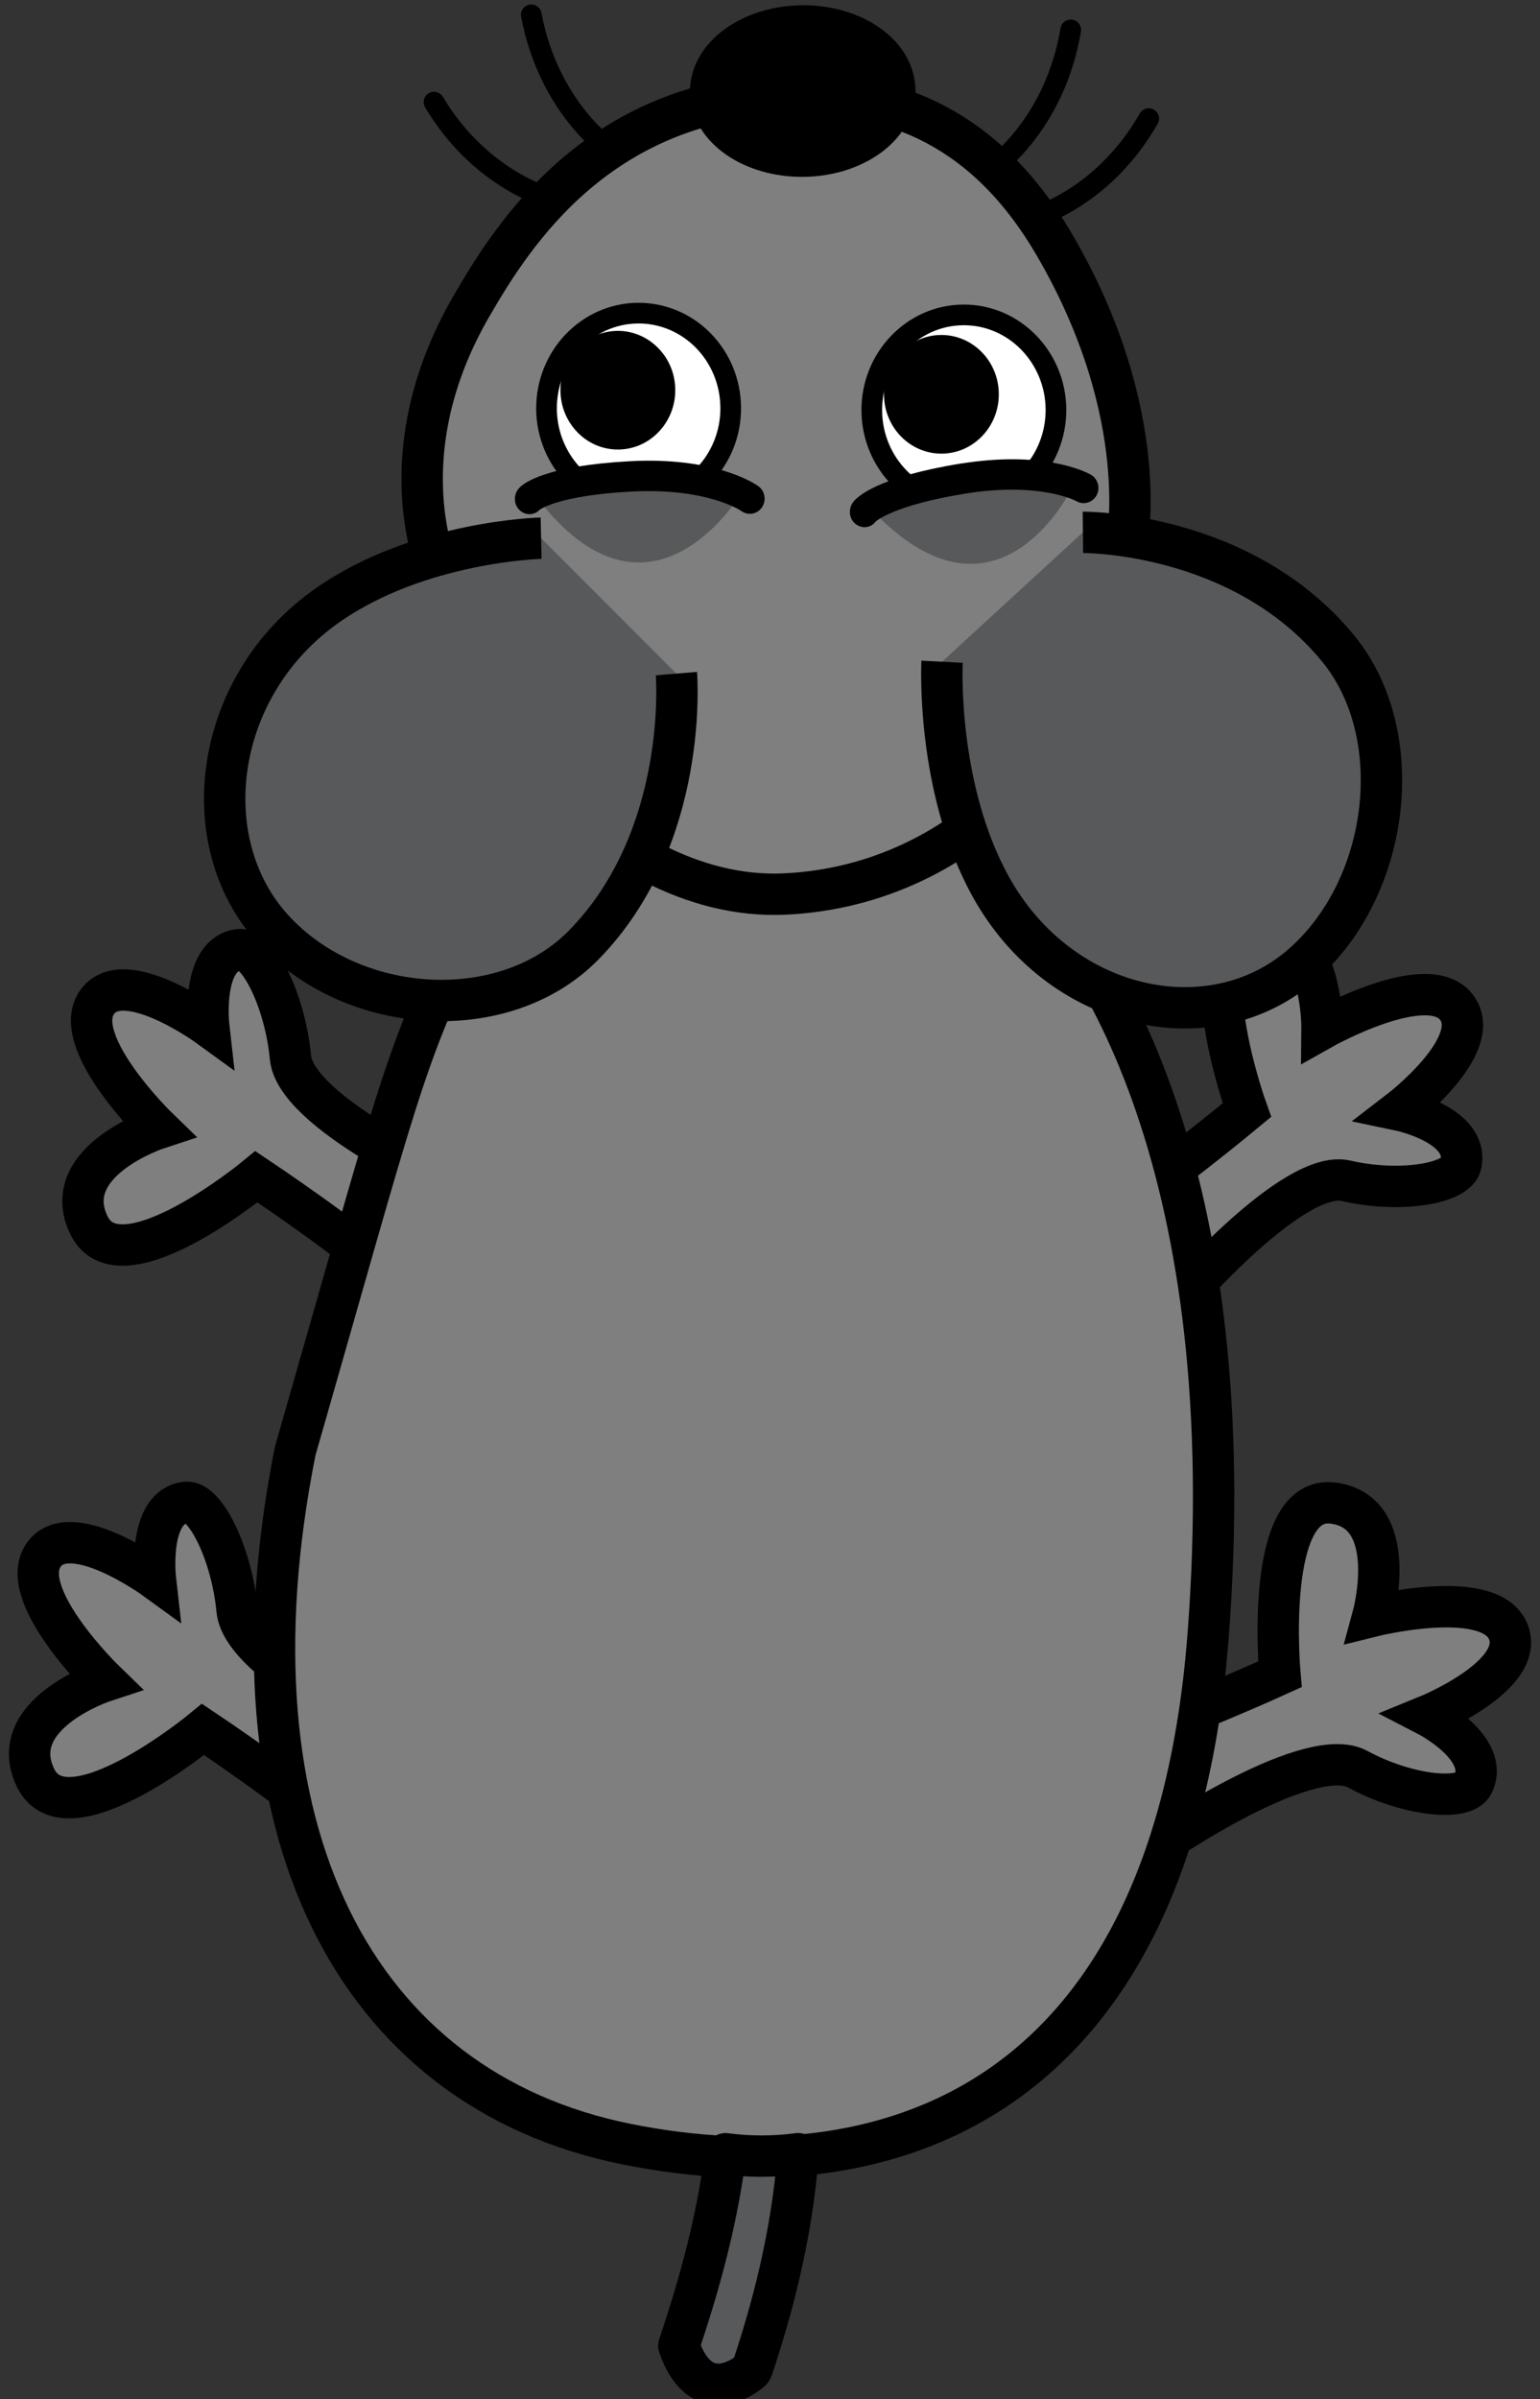
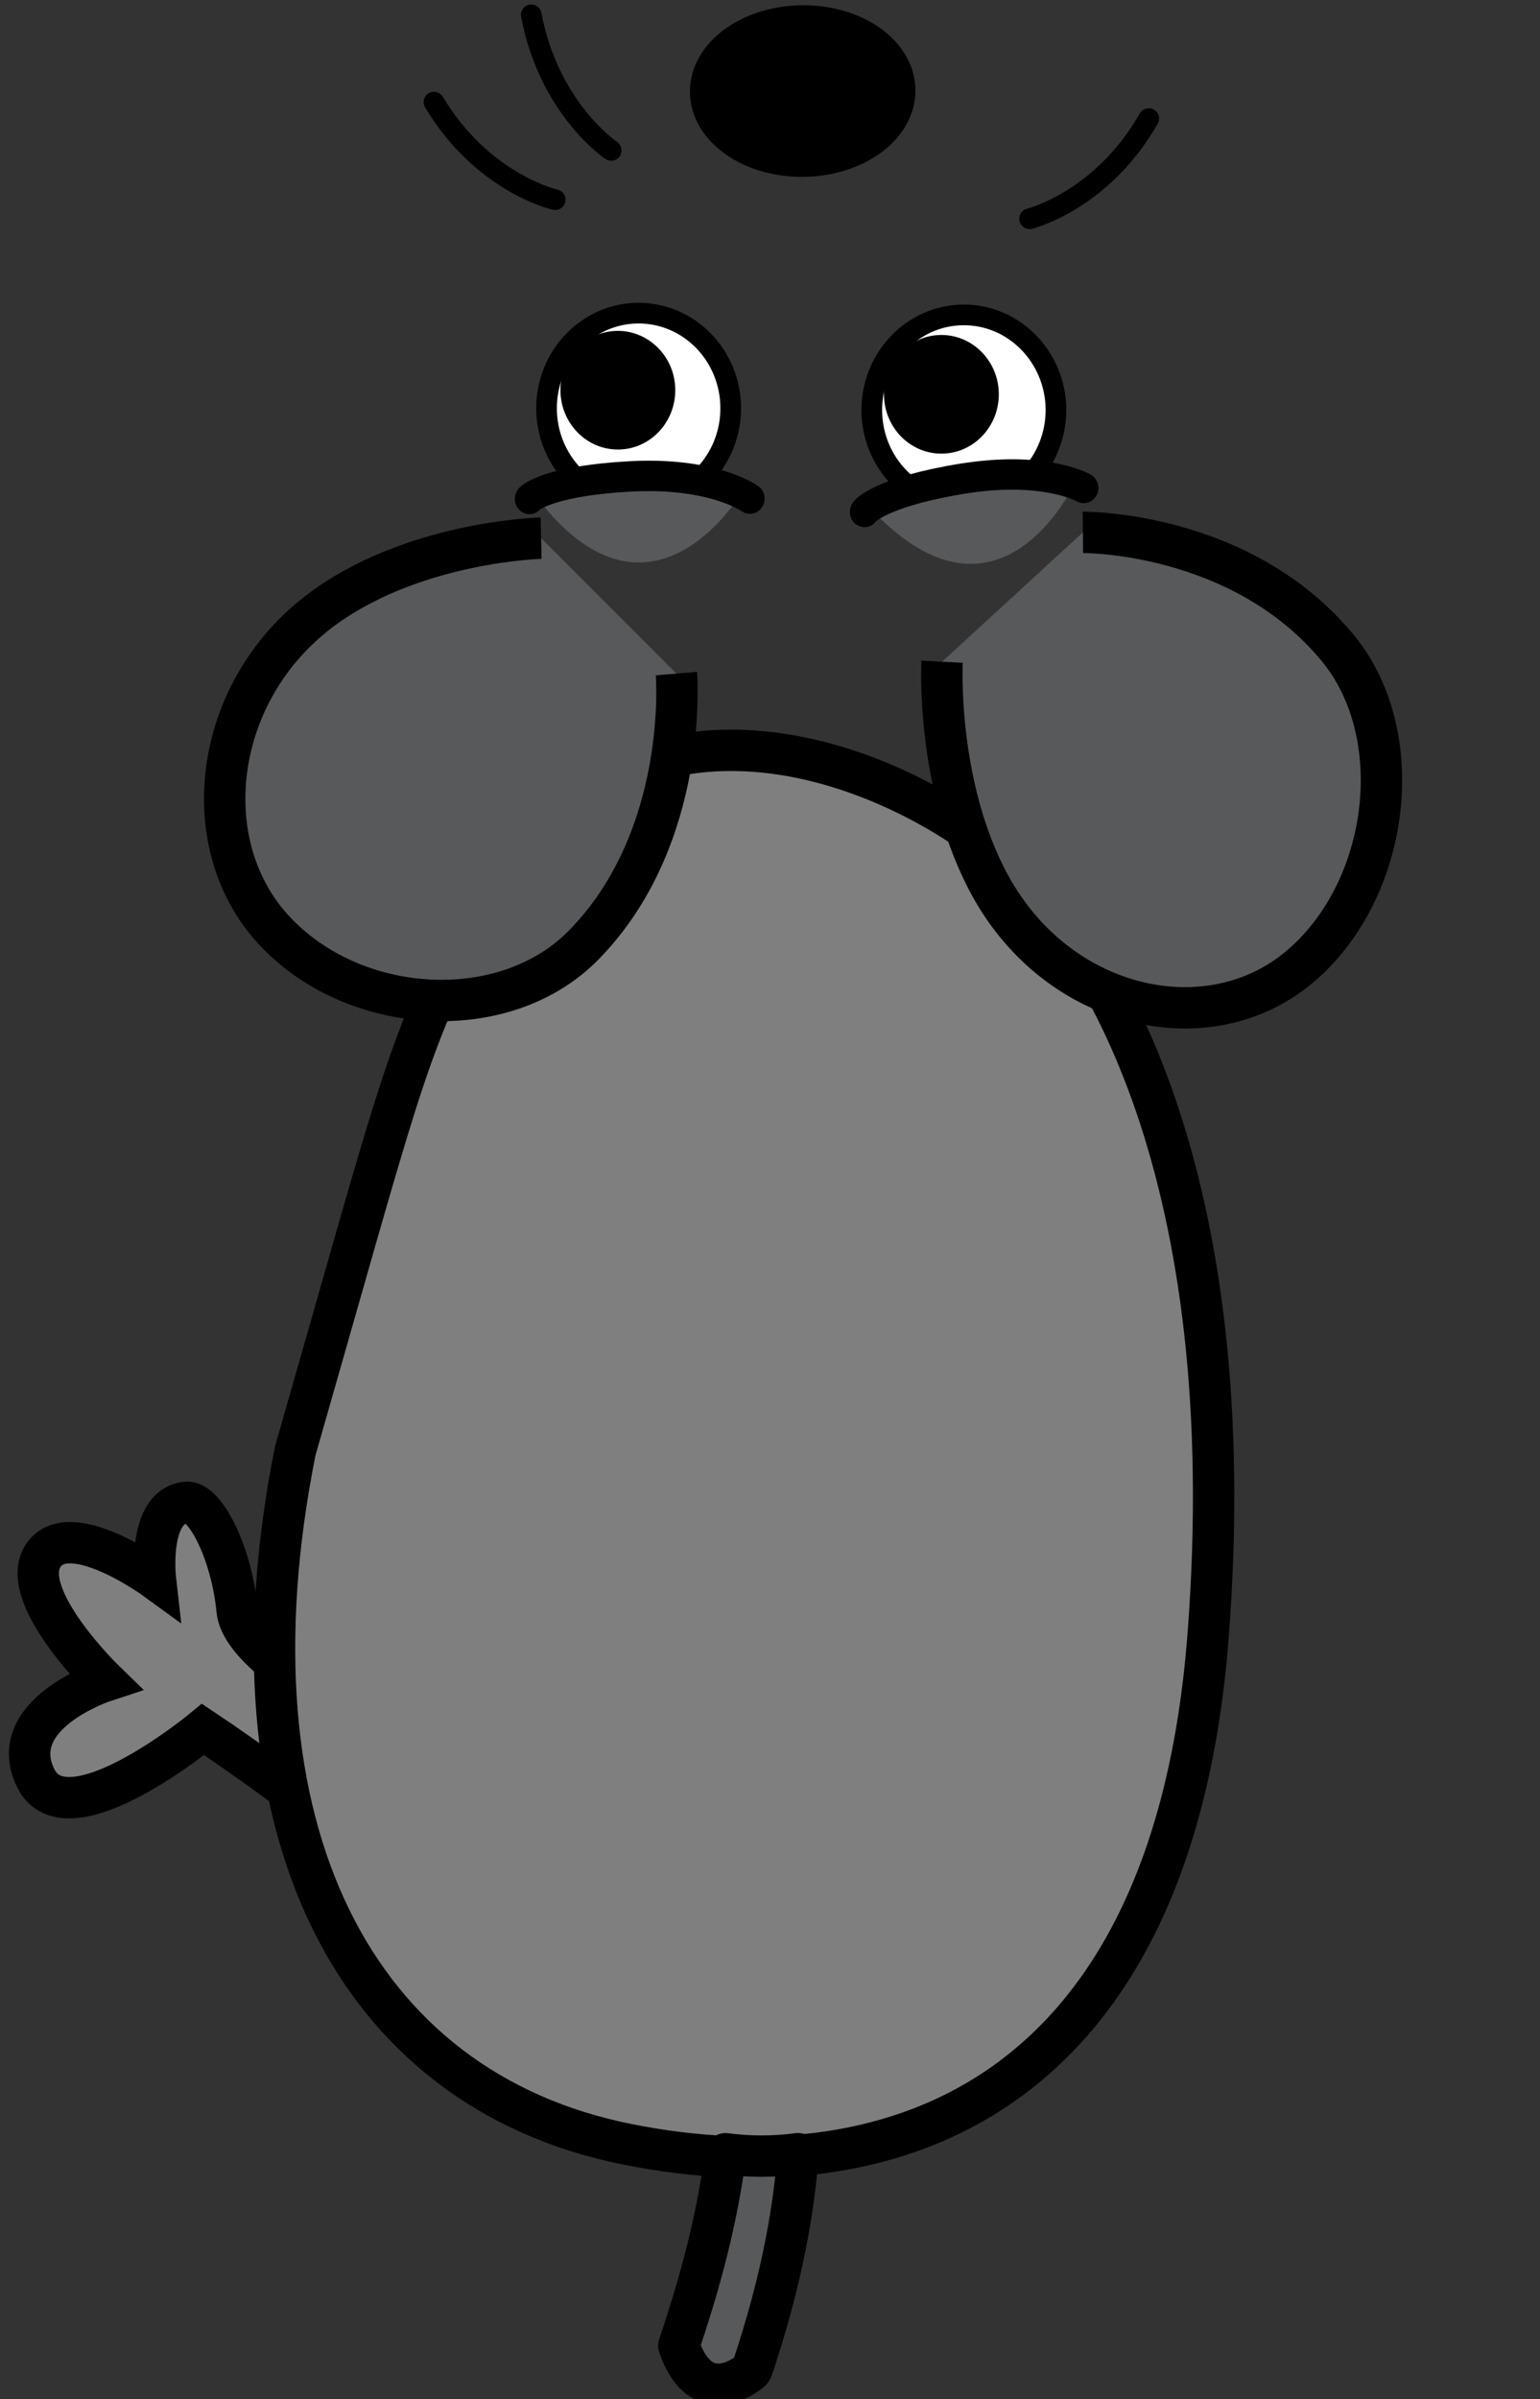
<svg xmlns="http://www.w3.org/2000/svg" version="1.1" id="Layer_1" x="0px" y="0px" width="52px" height="81px" viewBox="-379.177 324.503 52 81" enable-background="new -379.177 324.503 52 81" xml:space="preserve">
  <rect x="-379.177" y="324.503" width="52" height="81" fill="#333333" stroke="none" />
  <g transform="translate(-207.263,-159.048)">
    <g>
-       <path id="Back_Foot_1_1_" fill="#7F7F7F" stroke="#000000" stroke-width="1.397" stroke-miterlimit="10" d="M-132.488,545.662    L-132.488,545.662c-1.668,1.285-4.016-2.867-1.623-3.469c1.745-0.439,5.415-2.115,5.415-2.115s-0.552-6.061,1.779-5.781    c2.327,0.283,1.362,3.816,1.362,3.816s3.936-0.979,4.563,0.512c0.626,1.488-2.715,2.85-2.715,2.85s2.131,1.102,1.53,2.314    c-0.303,0.607-2.271,0.373-3.888-0.504c-1.614-0.879-6.424,2.375-6.424,2.375V545.662z" />
      <path id="Back_Foot_2_1_" fill="#7F7F7F" stroke="#000000" stroke-width="1.397" stroke-miterlimit="10" d="M-158.46,542.15    L-158.46,542.15c1.955,0.736-0.113,5.043-1.914,3.305c-1.313-1.266-4.683-3.514-4.683-3.514s-4.603,3.803-5.655,1.637    c-1.051-2.164,2.339-3.271,2.339-3.271s-2.952-2.861-2.093-4.219c0.863-1.359,3.799,0.777,3.799,0.777s-0.278-2.447,1.032-2.592    c0.657-0.074,1.549,1.756,1.726,3.635C-163.733,539.783-158.46,542.15-158.46,542.15L-158.46,542.15z" />
-       <path id="Front_Foot_2_1_" fill="#7F7F7F" stroke="#000000" stroke-width="1.397" stroke-miterlimit="10" d="M-156.659,523.49    L-156.659,523.49c1.956,0.734-0.113,5.041-1.913,3.307c-1.314-1.268-4.683-3.516-4.683-3.516s-4.603,3.805-5.656,1.637    c-1.05-2.164,2.34-3.271,2.34-3.271s-2.953-2.859-2.093-4.219c0.862-1.359,3.798,0.777,3.798,0.777s-0.277-2.445,1.032-2.592    c0.658-0.072,1.549,1.756,1.727,3.635C-161.931,521.123-156.659,523.49-156.659,523.49z" />
-       <path id="Front_Foot_1_1_" fill="#7F7F7F" stroke="#000000" stroke-width="1.397" stroke-miterlimit="10" d="M-132.069,527.439    L-132.069,527.439c-1.287,1.688-4.599-1.689-2.438-2.914c1.575-0.893,4.696-3.494,4.696-3.494s-2.058-5.707,0.265-6.063    c2.317-0.354,2.274,3.318,2.274,3.318s3.553-2.002,4.534-0.732c0.981,1.271-1.903,3.484-1.903,3.484s2.336,0.49,2.059,1.822    c-0.139,0.67-2.097,0.971-3.881,0.557C-128.244,523.004-132.069,527.439-132.069,527.439z" />
      <path id="Body_1_" fill="#7F7F7F" stroke="#000000" stroke-width="1.397" stroke-miterlimit="10" d="M-138.134,512.4    c3.452,2.898,8.192,10.887,7.016,26.348c-1.176,15.461-10.455,19.037-19.632,17.195c-9.175-1.844-13.746-10.631-11.193-23.414    c3.456-12.037,3.65-13.277,5.722-17.424C-151.348,505.352-141.955,509.193-138.134,512.4L-138.134,512.4z M-131.119,538.748    c-1.176,15.461-10.455,19.039-19.632,17.195c-9.176-1.842-13.747-10.631-11.194-23.414" />
      <g id="Head_2_">
        <path id="Whisker4_1_" fill="none" stroke="#000000" stroke-width="0.698" stroke-linecap="round" stroke-miterlimit="10" d="     M-133.125,487.555c-1.591,2.787-4.024,3.381-4.024,3.381" />
-         <path id="Whisker3_1_" fill="none" stroke="#000000" stroke-width="0.698" stroke-linecap="round" stroke-miterlimit="10" d="     M-135.759,484.56c-0.536,3.191-2.607,4.635-2.607,4.635" />
        <path id="Whisker2_1_" fill="none" stroke="#000000" stroke-width="0.698" stroke-linecap="round" stroke-miterlimit="10" d="     M-153.167,490.293c0,0-2.445-0.541-4.093-3.295" />
        <path id="Whisker1_1_" fill="none" stroke="#000000" stroke-width="0.698" stroke-linecap="round" stroke-miterlimit="10" d="     M-151.276,488.629c0,0-2.1-1.398-2.699-4.578" />
-         <path id="Head_3_" fill="#7F7F7F" stroke="#000000" stroke-width="1.397" stroke-miterlimit="10" d="M-133.879,502.01     L-133.879,502.01c-0.654,6.223-5.294,11.432-11.535,11.725c-6.241,0.291-11.647-7.115-11.686-10.859c0,0-1.819-3.943,1.104-8.988     c1.397-2.412,4.344-7.125,11.04-7.182c4.621-0.039,7.132,2.504,8.668,5.148C-132.948,497.602-133.879,502.01-133.879,502.01z" />
        <path id="Nose_1_" stroke="#000000" stroke-width="1.397" stroke-miterlimit="10" d="M-144.788,488.824     c-0.858,0.008-1.638-0.229-2.204-0.621s-0.921-0.938-0.927-1.545c-0.006-0.605,0.337-1.158,0.896-1.563s1.334-0.658,2.19-0.668     c0.857-0.008,1.638,0.229,2.203,0.621c0.567,0.393,0.922,0.938,0.928,1.545c0.006,0.605-0.337,1.158-0.896,1.563     C-143.157,488.559-143.93,488.814-144.788,488.824L-144.788,488.824z" />
        <g id="R_Eye_1_">
          <path id="White_3_" fill="#FFFFFF" stroke="#000000" stroke-width="0.698" stroke-miterlimit="10" d="M-150.318,500.547      c-0.857,0.01-1.639-0.342-2.207-0.916c-0.568-0.576-0.926-1.377-0.935-2.262c-0.008-0.887,0.332-1.693,0.889-2.281      c0.557-0.586,1.33-0.955,2.188-0.965c0.858-0.008,1.639,0.342,2.209,0.918c0.567,0.576,0.925,1.375,0.933,2.262      c0.01,0.885-0.332,1.693-0.888,2.281C-148.687,500.17-149.461,500.539-150.318,500.547z" />
          <path id="Pupil_3_" d="M-151.031,498.728c-0.535,0.006-1.022-0.213-1.376-0.572c-0.354-0.359-0.577-0.857-0.583-1.41      c-0.005-0.553,0.207-1.055,0.554-1.422c0.348-0.367,0.83-0.596,1.365-0.602s1.021,0.215,1.376,0.574      c0.355,0.357,0.577,0.855,0.582,1.408c0.006,0.553-0.206,1.057-0.554,1.422C-150.013,498.494-150.496,498.723-151.031,498.728      L-151.031,498.728z" />
          <g id="Eyelid_3_">
            <path id="Lid_3_" fill="#58595B" d="M-146.913,500.242c0,0-3.061,5.125-6.898,0.074       C-153.812,500.316-149.994,498.689-146.913,500.242L-146.913,500.242z" />
            <path id="Lash_3_" d="M-150.129,499.105c2.592-0.027,3.774,0.826,3.826,0.863c0.223,0.164,0.273,0.486,0.114,0.717       c-0.159,0.229-0.466,0.281-0.69,0.121c-0.023-0.018-1.174-0.795-3.735-0.658c-2.469,0.135-3.074,0.611-3.081,0.617       c-0.191,0.199-0.494,0.193-0.69-0.006s-0.188-0.535,0.006-0.738c0.163-0.172,0.913-0.744,3.714-0.898       C-150.481,499.113-150.301,499.107-150.129,499.105L-150.129,499.105L-150.129,499.105L-150.129,499.105z" />
          </g>
        </g>
        <g id="L_Eye_1_">
          <path id="White_2_" fill="#FFFFFF" stroke="#000000" stroke-width="0.698" stroke-miterlimit="10" d="M-139.335,500.607      c-0.858,0.01-1.639-0.342-2.208-0.918c-0.568-0.576-0.925-1.375-0.934-2.26c-0.01-0.887,0.332-1.693,0.888-2.281      c0.558-0.588,1.332-0.957,2.189-0.965c0.856-0.01,1.638,0.342,2.206,0.918s0.926,1.375,0.936,2.26      c0.007,0.887-0.332,1.693-0.89,2.281C-137.704,500.23-138.478,500.598-139.335,500.607z" />
          <path id="Pupil_2_" d="M-140.105,498.867c-0.535,0.006-1.023-0.213-1.378-0.572s-0.576-0.857-0.582-1.41      s0.207-1.055,0.555-1.422c0.347-0.367,0.829-0.598,1.364-0.602c0.534-0.006,1.021,0.213,1.376,0.572      c0.354,0.357,0.577,0.857,0.582,1.41c0.006,0.553-0.206,1.055-0.554,1.422C-139.088,498.631-139.571,498.861-140.105,498.867z" />
          <g id="Eyelid_2_">
            <path id="Lid_2_" fill="#58595B" d="M-135.656,499.916c0,0-2.529,5.426-6.854,0.814       C-142.509,500.73-138.876,498.705-135.656,499.916L-135.656,499.916z" />
            <path id="Lash_2_" d="M-138.969,499.133c2.574-0.307,3.836,0.414,3.894,0.447c0.236,0.141,0.321,0.455,0.186,0.699       s-0.437,0.332-0.675,0.195c-0.025-0.016-1.248-0.666-3.78-0.254c-2.441,0.4-2.999,0.939-3.004,0.943       c-0.169,0.221-0.472,0.248-0.687,0.07c-0.216-0.176-0.24-0.512-0.069-0.734c0.145-0.188,0.833-0.84,3.603-1.293       C-139.318,499.178-139.14,499.154-138.969,499.133L-138.969,499.133L-138.969,499.133L-138.969,499.133z" />
          </g>
        </g>
        <path id="L_Ear_1_" fill="#57595B" stroke="#000000" stroke-width="1.397" stroke-miterlimit="10" d="M-135.349,501.525     c0,0,5.352-0.057,8.615,3.916c2.417,2.943,1.752,8.193-1.305,10.76c-3.058,2.568-8.106,1.479-10.428-2.727     c-1.854-3.359-1.637-7.582-1.637-7.582" />
        <path id="R_Ear_1_" fill="#57595B" stroke="#000000" stroke-width="1.397" stroke-miterlimit="10" d="M-149.074,506.293     c0,0,0.456,5.51-3.135,9.168c-2.66,2.713-7.778,2.42-10.484-0.537c-2.704-2.957-2.03-8.242,1.855-10.949     c3.102-2.162,7.195-2.254,7.195-2.254" />
      </g>
      <path id="Tail_1_" fill="#58595B" stroke="#000000" stroke-width="1.397" stroke-linejoin="round" stroke-miterlimit="10" d="    M-146.565,563.598c0,0-1.627,1.453-2.428-0.848c0.551-1.648,1.251-3.918,1.578-6.484c0.398,0.053,0.804,0.08,1.216,0.08    c0.419,0,0.831-0.027,1.235-0.082c-0.216,2.844-0.921,5.369-1.536,7.215C-146.539,563.598-146.565,563.598-146.565,563.598    L-146.565,563.598z" />
    </g>
  </g>
</svg>